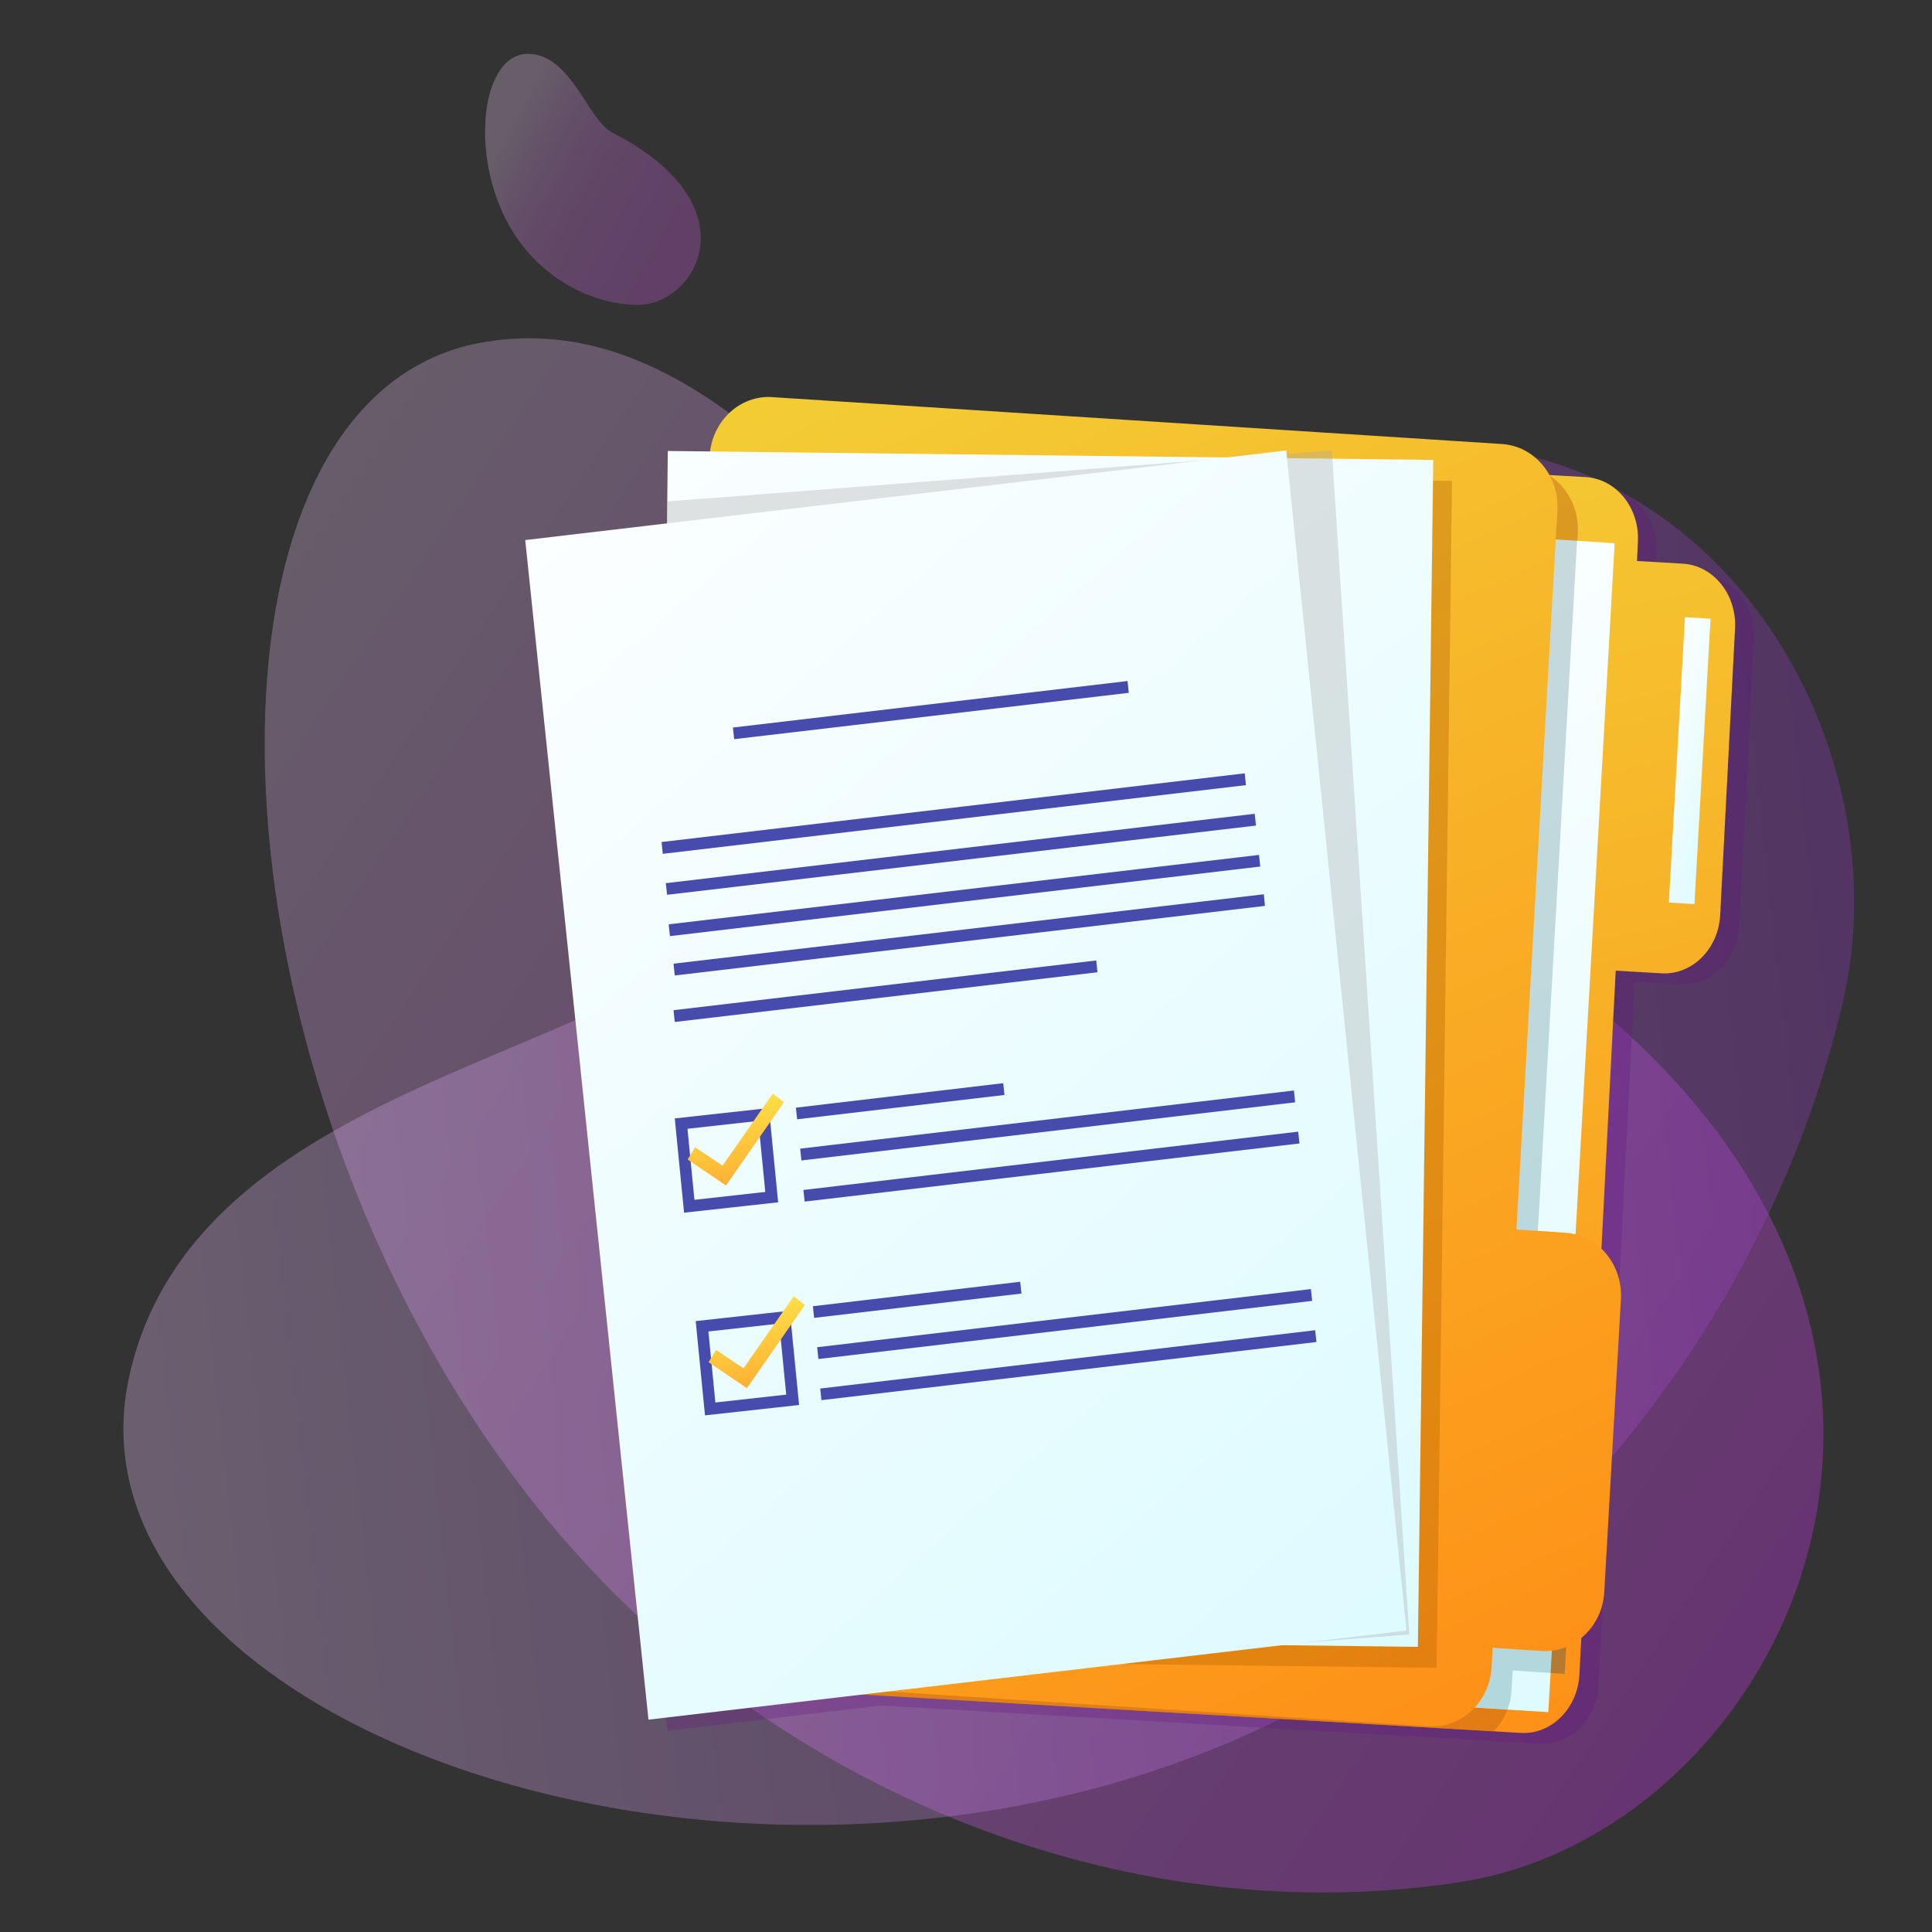
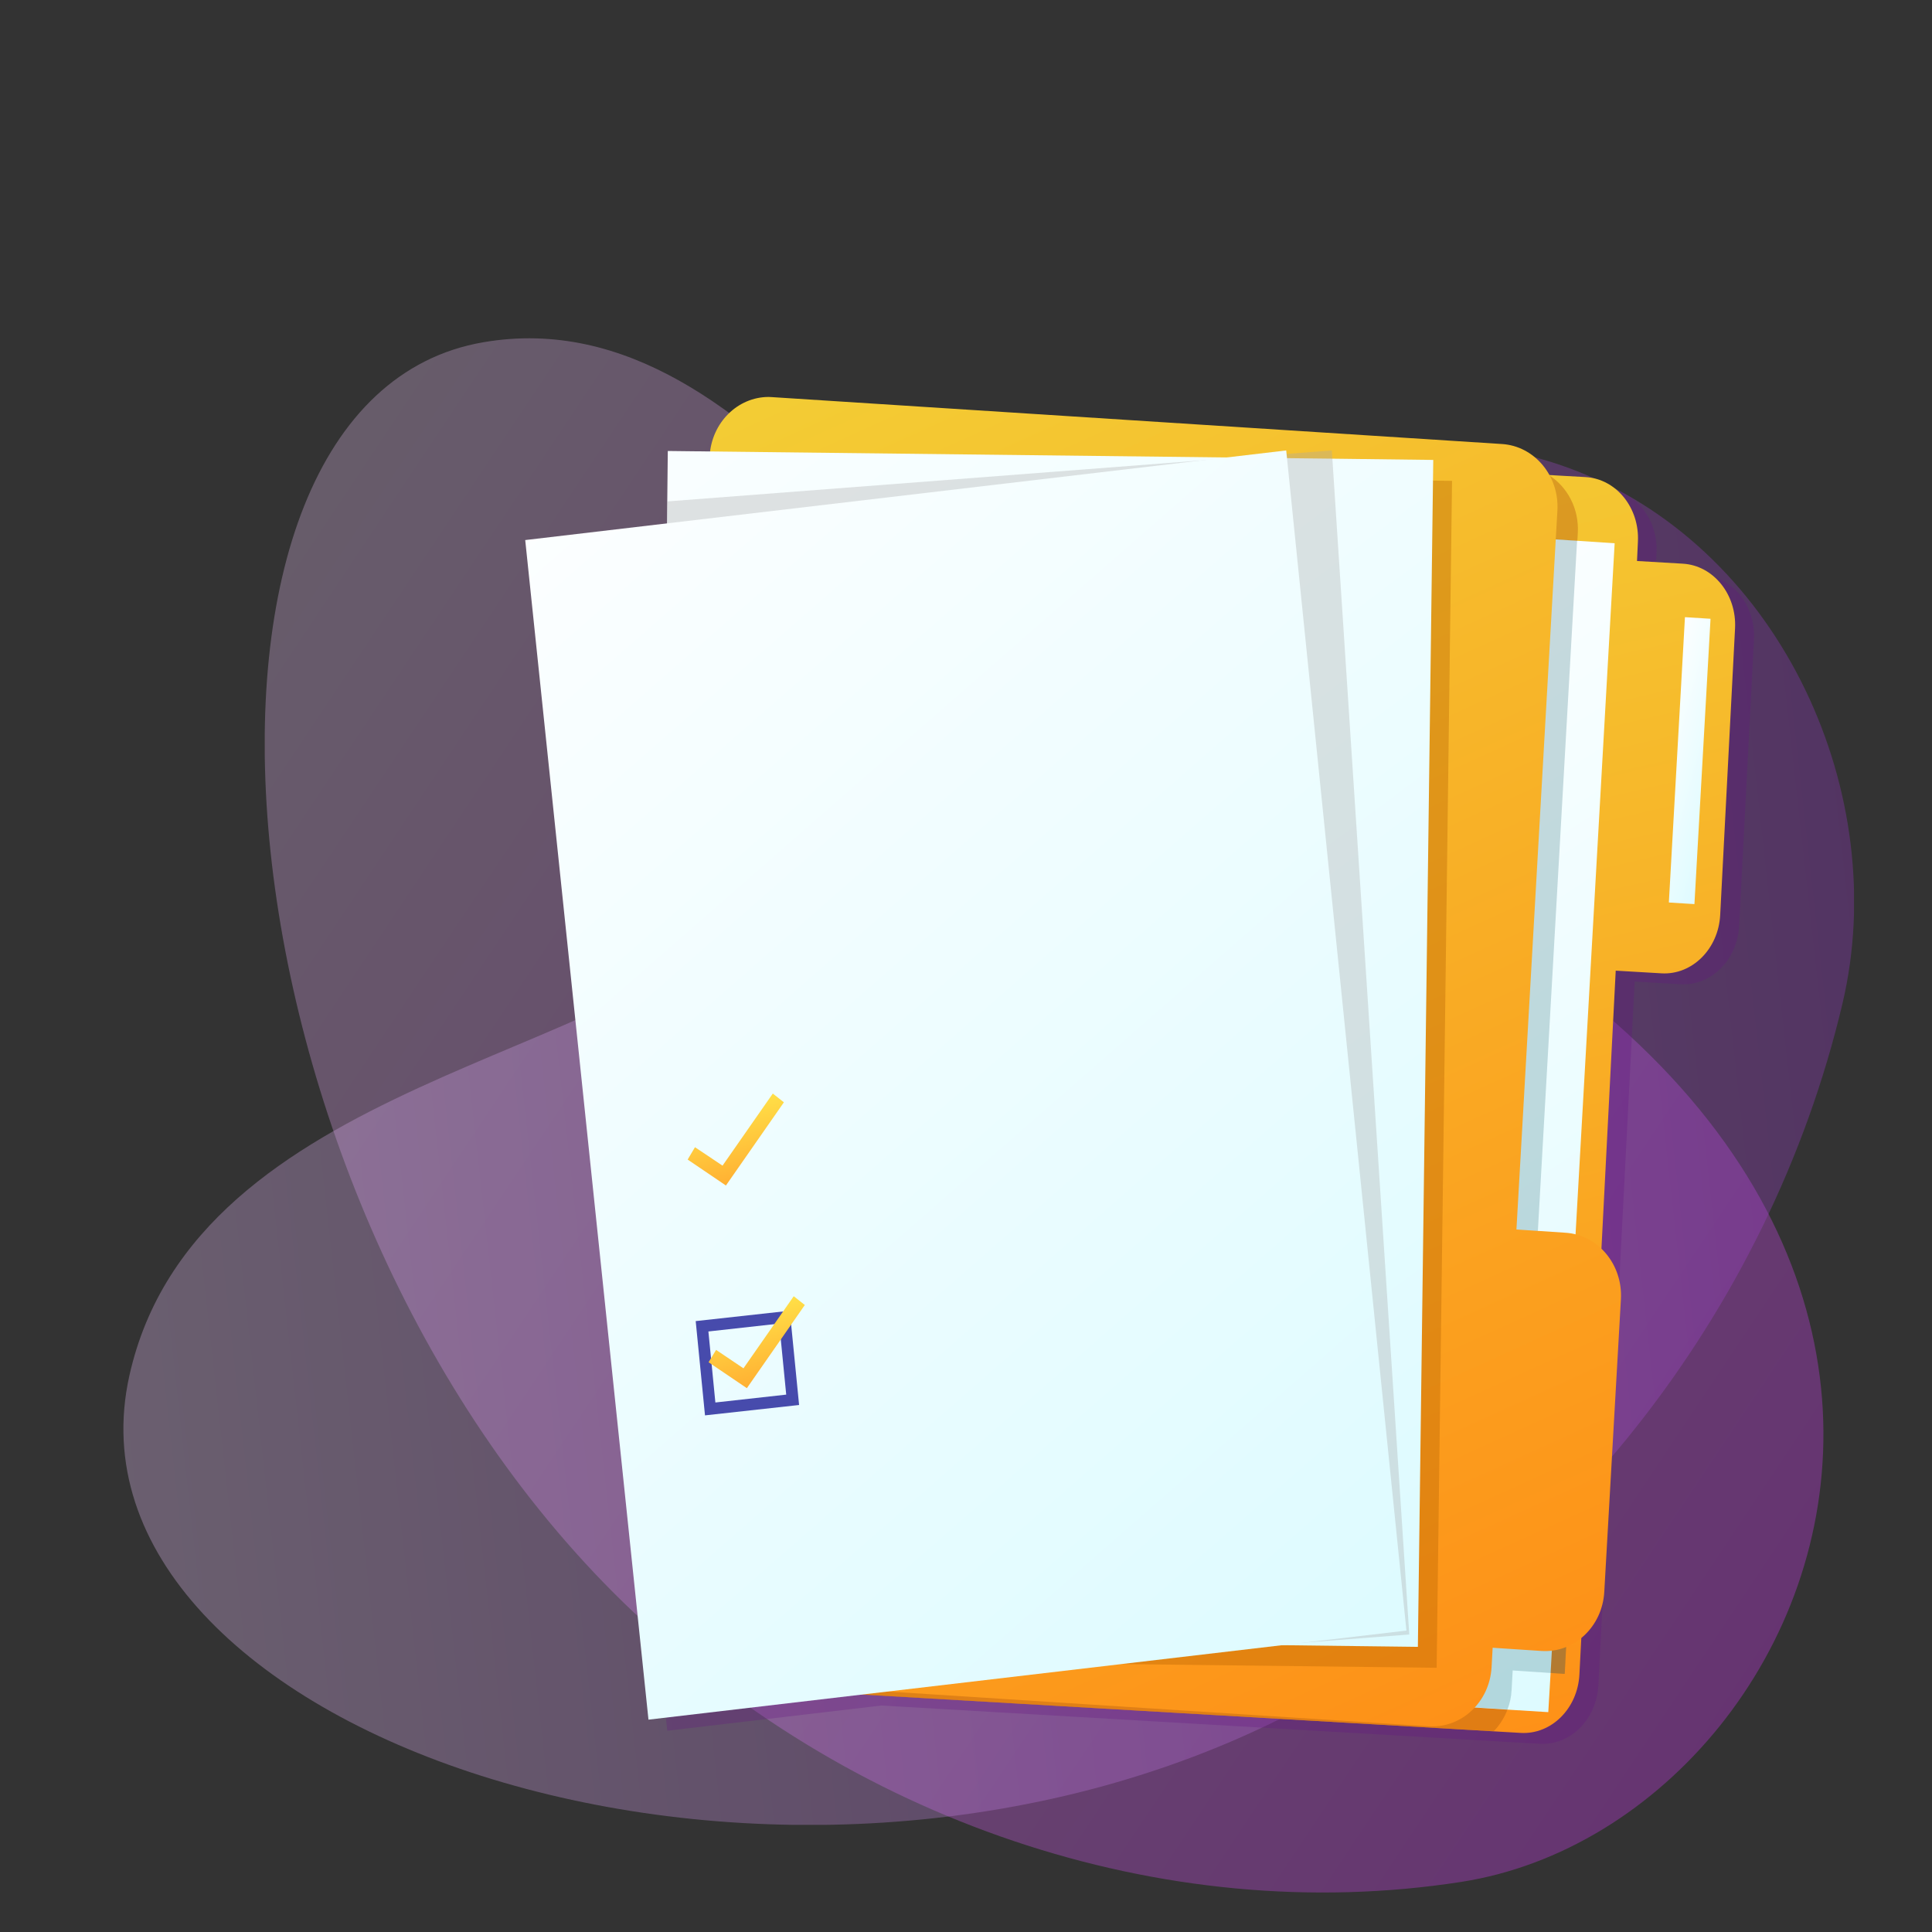
<svg xmlns="http://www.w3.org/2000/svg" xmlns:xlink="http://www.w3.org/1999/xlink" version="1.1" id="Layer_1" x="0px" y="0px" viewBox="0 0 1080 1080" style="enable-background:new 0 0 1080 1080;" xml:space="preserve">
  <rect x="0" y="0" width="1080" height="1080" fill="#333333" stroke="none" />
  <style type="text/css">
	.st0{opacity:0.31;clip-path:url(#SVGID_1_);}
	.st1{clip-path:url(#SVGID_2_);}
	.st2{clip-path:url(#SVGID_3_);fill:url(#SVGID_4_);}
	.st3{clip-path:url(#SVGID_5_);}
	.st4{clip-path:url(#SVGID_6_);fill:url(#SVGID_7_);}
	.st5{clip-path:url(#SVGID_8_);}
	.st6{clip-path:url(#SVGID_9_);fill:url(#SVGID_10_);}
	.st7{opacity:0.271;clip-path:url(#SVGID_1_);}
	.st8{clip-path:url(#SVGID_11_);fill:#631480;}
	.st9{clip-path:url(#SVGID_12_);fill:url(#SVGID_13_);}
	.st10{opacity:0.439;clip-path:url(#SVGID_14_);}
	.st11{clip-path:url(#SVGID_15_);fill:#BA620F;}
	.st12{clip-path:url(#SVGID_16_);fill:url(#SVGID_17_);}
	.st13{opacity:0.259;clip-path:url(#SVGID_18_);}
	.st14{clip-path:url(#SVGID_19_);fill:#326F7D;}
	.st15{clip-path:url(#SVGID_20_);fill:url(#SVGID_21_);}
	.st16{clip-path:url(#SVGID_22_);fill:url(#SVGID_23_);}
	.st17{opacity:0.369;clip-path:url(#SVGID_24_);}
	.st18{clip-path:url(#SVGID_25_);fill:#B56100;}
	.st19{clip-path:url(#SVGID_26_);fill:url(#SVGID_27_);}
	.st20{opacity:0.329;clip-path:url(#SVGID_28_);}
	.st21{clip-path:url(#SVGID_29_);fill:#A8A8A8;}
	.st22{clip-path:url(#SVGID_30_);fill:url(#SVGID_31_);}
	.st23{clip-path:url(#SVGID_32_);fill:#474BAC;}
	.st24{clip-path:url(#SVGID_33_);fill:url(#SVGID_34_);}
	.st25{clip-path:url(#SVGID_35_);fill:#474BAC;}
	.st26{clip-path:url(#SVGID_36_);fill:url(#SVGID_37_);}
	.st27{fill:none;}
</style>
  <g>
    <defs>
      <rect id="SVGID_64_" x="-102.2" y="-149.1" width="1309.8" height="1386.2" />
    </defs>
    <clipPath id="SVGID_1_">
      <use xlink:href="#SVGID_64_" style="overflow:visible;" />
    </clipPath>
    <g class="st0">
      <g>
        <defs>
          <rect id="SVGID_66_" x="148" y="189.1" width="871.3" height="868.8" />
        </defs>
        <clipPath id="SVGID_2_">
          <use xlink:href="#SVGID_66_" style="overflow:visible;" />
        </clipPath>
        <g class="st1">
          <defs>
            <path id="SVGID_68_" d="M627.1,428.9C530.6,399,429.4,164.1,270.3,191.3c-188,32.1-157.3,475.3,78.2,704.5       C473.2,1017.1,649.5,1078,816.8,1052C1040,1017.2,1196.5,605.5,627.1,428.9" />
          </defs>
          <clipPath id="SVGID_3_">
            <use xlink:href="#SVGID_68_" style="overflow:visible;" />
          </clipPath>
          <linearGradient id="SVGID_4_" gradientUnits="userSpaceOnUse" x1="-958.768" y1="2036.088" x2="-958.312" y2="2036.088" gradientTransform="matrix(2251.858 1513.147 1513.147 -2251.858 -921781 6036004)">
            <stop offset="0" style="stop-color:#DCBDE5" />
            <stop offset="1" style="stop-color:#D829FF" />
          </linearGradient>
          <polygon class="st2" points="428.9,-383.6 1595,448.4 849.9,1625.7 -316.1,793.7     " />
        </g>
      </g>
    </g>
    <g class="st0">
      <g>
        <defs>
          <rect id="SVGID_71_" x="68.9" y="248" width="967.5" height="772.1" />
        </defs>
        <clipPath id="SVGID_5_">
          <use xlink:href="#SVGID_71_" style="overflow:visible;" />
        </clipPath>
        <g class="st3">
          <defs>
            <path id="SVGID_73_" d="M415.2,509.4c-62.9,83.4-305.9,93.2-342.9,259.7c-43.7,196.7,353.9,335.6,643.2,191.8       c153.1-76.2,273.4-225.9,314.5-400.1C1084.7,328.4,786,17.8,415.2,509.4" />
          </defs>
          <clipPath id="SVGID_6_">
            <use xlink:href="#SVGID_73_" style="overflow:visible;" />
          </clipPath>
          <linearGradient id="SVGID_7_" gradientUnits="userSpaceOnUse" x1="-958.703" y1="2036.06" x2="-958.264" y2="2036.06" gradientTransform="matrix(3112.45 -221.601 -221.601 -3112.45 3434949.25 6125297.5)">
            <stop offset="0" style="stop-color:#F8E3FF" />
            <stop offset="1" style="stop-color:#9126C7" />
          </linearGradient>
          <polygon class="st4" points="-44,23.2 1079.4,-61.7 1157.2,1099.2 33.8,1184.2     " />
        </g>
      </g>
    </g>
    <g class="st0">
      <g>
        <defs>
-           <rect id="SVGID_76_" x="271.1" y="30.1" width="120.6" height="140.4" />
-         </defs>
+           </defs>
        <clipPath id="SVGID_8_">
          <use xlink:href="#SVGID_76_" style="overflow:visible;" />
        </clipPath>
        <g class="st5">
          <defs>
            <path id="SVGID_78_" d="M342.2,74.1c-13.5-6.9-23-43.9-47-44c-28.3-0.1-33.9,65.8-4.5,105.4c15.6,21,40.1,34.5,65.2,34.9       C389.4,171,421.7,114.6,342.2,74.1" />
          </defs>
          <clipPath id="SVGID_9_">
            <use xlink:href="#SVGID_78_" style="overflow:visible;" />
          </clipPath>
          <linearGradient id="SVGID_10_" gradientUnits="userSpaceOnUse" x1="-957.776" y1="2035.377" x2="-957.322" y2="2035.377" gradientTransform="matrix(412.033 224.669 224.669 -412.033 -62366.547 1053894.375)">
            <stop offset="0" style="stop-color:#DCBDE5" />
            <stop offset="1.993471e-02" style="stop-color:#DAB4E4" />
            <stop offset="9.021991e-02" style="stop-color:#D399DF" />
            <stop offset="0.171" style="stop-color:#CD83DC" />
            <stop offset="0.265" style="stop-color:#C972D9" />
            <stop offset="0.382" style="stop-color:#C667D7" />
            <stop offset="0.546" style="stop-color:#C460D6" />
            <stop offset="1" style="stop-color:#C45ED6" />
          </linearGradient>
-           <polygon class="st6" points="298,-41.7 477.6,62.3 385,242.7 205.4,138.7     " />
        </g>
      </g>
    </g>
    <g class="st7">
      <g>
        <defs>
          <rect id="SVGID_81_" x="304.1" y="250.5" width="676.5" height="724.3" />
        </defs>
        <clipPath id="SVGID_11_">
          <use xlink:href="#SVGID_81_" style="overflow:visible;" />
        </clipPath>
        <path class="st8" d="M980.5,357.4l-8.3,160.2c-1,19-15.7,33.6-32.8,32.6l-25.6-1.5l-8.2,159.6l-12.1,233.9v0     c-1,19-15.7,33.6-32.8,32.6l-6.9-0.4l-361.1-21l-119.7,14.1L304.1,308l79.2-9.3l0.1-12.3l0.3-28.2l107.9,1.3     c5.9-5.9,13.9-9.4,22.5-8.9l185.7,10.8l-3.9,0.5l6.6,0.1l8.2,0.1l-10.9-0.6l29.6-3.5l0.4,4.3l25.4,0.3l56.4,0.7l-0.1,4.7     l72.8,4.2l12.5,0.7c17.1,1,30.2,17.2,29.2,36.2l-0.5,10.7l25.6,1.5C968.4,322.2,981.5,338.4,980.5,357.4" />
      </g>
    </g>
  </g>
  <g>
    <defs>
      <path id="SVGID_83_" d="M470.9,277l-32.7,633.2c-1,19,12.1,35.2,29.2,36.2l375.8,21.9l6.9,0.4c17.1,1,31.8-13.6,32.8-32.6v0    l12.1-233.9l8.2-159.6l25.6,1.5c17.1,1,31.8-13.6,32.8-32.6l8.3-160.2c1-19-12.1-35.2-29.2-36.2l-25.6-1.5l0.5-10.7    c1-19-12.1-35.2-29.2-36.2l-12.5-0.7l-370.2-21.5c-0.6,0-1.1,0-1.7,0C485.6,244.4,471.9,258.7,470.9,277" />
    </defs>
    <clipPath id="SVGID_12_">
      <use xlink:href="#SVGID_83_" style="overflow:visible;" />
    </clipPath>
    <linearGradient id="SVGID_13_" gradientUnits="userSpaceOnUse" x1="-958.77" y1="2035.93" x2="-958.303" y2="2035.93" gradientTransform="matrix(522.699 2052.282 2052.282 -522.699 -3676579.5 3031943.25)">
      <stop offset="0" style="stop-color:#F1D83A" />
      <stop offset="1" style="stop-color:#FF8A14" />
    </linearGradient>
    <polygon class="st9" points="938.5,108.9 1134.4,925.5 469.8,1105.2 273.9,288.6  " />
  </g>
  <g>
    <defs>
      <rect id="SVGID_86_" x="-102.2" y="-149.1" width="1309.8" height="1386.2" />
    </defs>
    <clipPath id="SVGID_14_">
      <use xlink:href="#SVGID_86_" style="overflow:visible;" />
    </clipPath>
    <g class="st10">
      <g>
        <defs>
          <rect id="SVGID_88_" x="429.9" y="244" width="456.9" height="723.8" />
        </defs>
        <clipPath id="SVGID_15_">
          <use xlink:href="#SVGID_88_" style="overflow:visible;" />
        </clipPath>
        <path class="st11" d="M886.8,701.8l-12.1,233.9c-0.6,0-1.2,0-1.8-0.1l-27.3-1.8l-0.6,10.9c-0.5,9.1-4.3,17.2-10,23.1L459.2,946     c-17.1-1-30.2-17.2-29.2-36.2l32.7-633.2c1-19,15.7-33.6,32.8-32.6l370.2,21.5c10.4,6.5,17.1,18.8,16.3,32.5L859,700l27.3,1.8     C886.5,701.8,886.7,701.8,886.8,701.8" />
      </g>
    </g>
  </g>
  <g>
    <defs>
      <polygon id="SVGID_90_" points="769.1,951 842.8,955.7 865.5,957.1 866.8,935.2 880.1,701.4 902.6,303.7 881.7,302.3 805.8,297.5       " />
    </defs>
    <clipPath id="SVGID_16_">
      <use xlink:href="#SVGID_90_" style="overflow:visible;" />
    </clipPath>
    <linearGradient id="SVGID_17_" gradientUnits="userSpaceOnUse" x1="-958.929" y1="2035.88" x2="-958.464" y2="2035.88" gradientTransform="matrix(1137.053 1601.551 1601.551 -1137.053 -2169589.75 3851006.5)">
      <stop offset="0" style="stop-color:#FFFFFF" />
      <stop offset="1" style="stop-color:#CFF9FF" />
    </linearGradient>
    <polygon class="st12" points="857.9,230.6 1195.8,736.1 813.8,1024.1 475.9,518.6  " />
  </g>
  <g>
    <defs>
      <rect id="SVGID_93_" x="-102.2" y="-149.1" width="1309.8" height="1386.2" />
    </defs>
    <clipPath id="SVGID_18_">
      <use xlink:href="#SVGID_93_" style="overflow:visible;" />
    </clipPath>
    <g class="st13">
      <g>
        <defs>
          <rect id="SVGID_95_" x="769.1" y="297.5" width="117.8" height="658.1" />
        </defs>
        <clipPath id="SVGID_19_">
          <use xlink:href="#SVGID_95_" style="overflow:visible;" />
        </clipPath>
        <path class="st14" d="M886.8,701.8l-12.1,233.9c-0.6,0-1.2,0-1.8-0.1l-6.2-0.4l-21.1-1.4l-0.6,10.9c-0.2,3.9-1,7.5-2.3,10.9     l-73.7-4.7l36.7-653.5l75.9,4.8L859,700l21.1,1.4l6.3,0.4C886.5,701.8,886.7,701.8,886.8,701.8" />
      </g>
    </g>
  </g>
  <g>
    <defs>
      <path id="SVGID_97_" d="M396.7,254.9l-36.9,646.7c-1.1,19.4,12.8,36.1,31.1,37.2l407.8,26.2c18.3,1.2,34-13.6,35.1-33l0.6-10.9    l27.3,1.8c18.3,1.2,34-13.6,35.1-33l9.3-163.6c1.1-19.4-12.8-36.1-31.1-37.2l-27.3-1.8l22.9-401.9c1.1-19.4-12.8-36.1-31.1-37.2    l-407.8-26.2c-0.7,0-1.4-0.1-2-0.1C412.4,221.9,397.8,236.2,396.7,254.9" />
    </defs>
    <clipPath id="SVGID_20_">
      <use xlink:href="#SVGID_97_" style="overflow:visible;" />
    </clipPath>
    <linearGradient id="SVGID_21_" gradientUnits="userSpaceOnUse" x1="-958.766" y1="2036.009" x2="-958.298" y2="2036.009" gradientTransform="matrix(1037.423 2111.867 -2111.867 1037.423 5294809 -87329.562)">
      <stop offset="0" style="stop-color:#F1D83A" />
      <stop offset="1" style="stop-color:#FF8A14" />
    </linearGradient>
    <polygon class="st15" points="81.3,366.6 465.4,1196.7 1184.6,821.5 800.6,-8.6  " />
  </g>
  <g>
    <defs>
      <polygon id="SVGID_100_" points="932.9,504.5 947.2,505.4 956.2,345.9 941.9,345   " />
    </defs>
    <clipPath id="SVGID_22_">
      <use xlink:href="#SVGID_100_" style="overflow:visible;" />
    </clipPath>
    <linearGradient id="SVGID_23_" gradientUnits="userSpaceOnUse" x1="-961.637" y1="2031.544" x2="-961.166" y2="2031.544" gradientTransform="matrix(20.899 541.177 97.428 -377.522 -176892.422 1287692.25)">
      <stop offset="0" style="stop-color:#FFFFFF" />
      <stop offset="1" style="stop-color:#CFF9FF" />
    </linearGradient>
    <polygon class="st16" points="953.1,261.9 961.2,484.6 936,588.6 927.9,365.9  " />
  </g>
  <g>
    <defs>
      <rect id="SVGID_103_" x="-102.2" y="-149.1" width="1309.8" height="1386.2" />
    </defs>
    <clipPath id="SVGID_24_">
      <use xlink:href="#SVGID_103_" style="overflow:visible;" />
    </clipPath>
    <g class="st17">
      <g>
        <defs>
          <rect id="SVGID_105_" x="376.9" y="263.8" width="434.8" height="668.5" />
        </defs>
        <clipPath id="SVGID_25_">
          <use xlink:href="#SVGID_105_" style="overflow:visible;" />
        </clipPath>
        <polygon class="st18" points="811.7,268.8 803.1,932.3 376.9,927.3 383.8,263.8    " />
      </g>
    </g>
  </g>
  <g>
    <defs>
      <polygon id="SVGID_107_" points="373,280.3 366.4,915.6 711.1,919.6 792.6,920.6 801.2,257.1 744.8,256.4 692.1,255.8     373.3,252.1   " />
    </defs>
    <clipPath id="SVGID_26_">
      <use xlink:href="#SVGID_107_" style="overflow:visible;" />
    </clipPath>
    <linearGradient id="SVGID_27_" gradientUnits="userSpaceOnUse" x1="-958.806" y1="2036.002" x2="-958.34" y2="2036.002" gradientTransform="matrix(1640.34 2196.907 2196.907 -1640.34 -2899861.5 5446319)">
      <stop offset="0" style="stop-color:#FFFFFF" />
      <stop offset="1" style="stop-color:#CFF9FF" />
    </linearGradient>
    <polygon class="st19" points="645.5,30.7 1103,681.3 522,1141.9 64.6,491.4  " />
  </g>
  <g>
    <defs>
      <rect id="SVGID_110_" x="-102.2" y="-149.1" width="1309.8" height="1386.2" />
    </defs>
    <clipPath id="SVGID_28_">
      <use xlink:href="#SVGID_110_" style="overflow:visible;" />
    </clipPath>
    <g class="st20">
      <g>
        <defs>
          <rect id="SVGID_112_" x="366.4" y="251.8" width="421.4" height="667.8" />
        </defs>
        <clipPath id="SVGID_29_">
          <use xlink:href="#SVGID_112_" style="overflow:visible;" />
        </clipPath>
        <polygon class="st21" points="787.8,913.7 711.1,919.6 366.4,915.6 373,280.3 692.1,255.8 744.5,251.8 744.8,256.4    " />
      </g>
    </g>
  </g>
  <g>
    <defs>
      <polygon id="SVGID_114_" points="293.6,301.9 362.5,961.3 786.2,911.5 719,251.8   " />
    </defs>
    <clipPath id="SVGID_30_">
      <use xlink:href="#SVGID_114_" style="overflow:visible;" />
    </clipPath>
    <linearGradient id="SVGID_31_" gradientUnits="userSpaceOnUse" x1="-958.798" y1="2036.024" x2="-958.333" y2="2036.024" gradientTransform="matrix(1826.171 2049.711 2049.711 -1826.171 -2422132 5683612)">
      <stop offset="0" style="stop-color:#FFFFFF" />
      <stop offset="1" style="stop-color:#CFF9FF" />
    </linearGradient>
    <polygon class="st22" points="568.2,-8 1118,647.4 511.6,1221.1 -38.3,565.8  " />
  </g>
  <g>
    <defs>
-       <rect id="SVGID_117_" x="-102.2" y="-149.1" width="1309.8" height="1386.2" />
-     </defs>
+       </defs>
    <clipPath id="SVGID_32_">
      <use xlink:href="#SVGID_117_" style="overflow:visible;" />
    </clipPath>
    <polygon class="st23" points="696.5,438.9 695.8,432.3 369.8,470.7 370.5,477.3  " />
    <polygon class="st23" points="631,387.3 630.3,380.7 409.7,406.7 410.4,413.2  " />
-     <polygon class="st23" points="702.1,461.5 701.4,454.9 372.2,493.7 372.9,500.2  " />
    <polygon class="st23" points="704.5,484.4 703.8,477.9 373.8,516.7 374.5,523.3  " />
    <polygon class="st23" points="707.1,506.4 706.5,499.9 376.5,538.7 377.2,545.3  " />
    <polygon class="st23" points="613.5,543.5 612.8,536.9 376.5,564.7 377.2,571.3  " />
    <polygon class="st23" points="561.5,612.1 560.8,605.5 444.9,619.2 445.6,625.7  " />
    <polygon class="st23" points="724,616.2 723.3,609.6 447.3,642.1 448,648.7  " />
    <polygon class="st23" points="726.4,639.2 725.7,632.6 449.1,665.2 449.8,671.7  " />
    <polygon class="st23" points="571,723.1 570.3,716.5 454.4,730.2 455.1,736.7  " />
    <polygon class="st23" points="733.5,727.2 732.8,720.6 456.8,753.1 457.5,759.7  " />
    <polygon class="st23" points="735.9,750.2 735.2,743.6 458.5,776.2 459.2,782.7  " />
    <path class="st23" d="M377.2,625.2l5.2,52.7l52.6-5.8l-5.2-52.7L377.2,625.2z M427.8,666.3l-39.6,4.4l-3.9-39.7l39.6-4.4   L427.8,666.3z" />
  </g>
  <g>
    <defs>
      <polygon id="SVGID_119_" points="403.9,651.6 388.5,641.3 384.4,648.2 405.8,662.7 438.2,616.2 432,611.3   " />
    </defs>
    <clipPath id="SVGID_33_">
      <use xlink:href="#SVGID_119_" style="overflow:visible;" />
    </clipPath>
    <linearGradient id="SVGID_34_" gradientUnits="userSpaceOnUse" x1="-959.091" y1="2037.222" x2="-958.622" y2="2037.222" gradientTransform="matrix(43.922 167.461 167.461 -43.922 -298626.5 250695.172)">
      <stop offset="0" style="stop-color:#FFED4D" />
      <stop offset="1" style="stop-color:#FF9326" />
    </linearGradient>
    <polygon class="st24" points="434.7,597.3 450.1,659.4 387.8,676.8 372.5,614.6  " />
  </g>
  <g>
    <defs>
      <rect id="SVGID_122_" x="-102.2" y="-149.1" width="1309.8" height="1386.2" />
    </defs>
    <clipPath id="SVGID_35_">
      <use xlink:href="#SVGID_122_" style="overflow:visible;" />
    </clipPath>
    <path class="st25" d="M388.9,738.5l5.2,52.7l52.6-5.8l-5.2-52.7L388.9,738.5z M439.5,779.6l-39.6,4.4l-3.9-39.7l39.6-4.4   L439.5,779.6z" />
  </g>
  <g>
    <defs>
      <polygon id="SVGID_124_" points="415.6,764.9 400.3,754.6 396.1,761.5 417.5,776 449.9,729.5 443.7,724.6   " />
    </defs>
    <clipPath id="SVGID_36_">
      <use xlink:href="#SVGID_124_" style="overflow:visible;" />
    </clipPath>
    <linearGradient id="SVGID_37_" gradientUnits="userSpaceOnUse" x1="-959.845" y1="2037.329" x2="-959.376" y2="2037.329" gradientTransform="matrix(43.922 167.461 167.461 -43.922 -298599.656 250939.531)">
      <stop offset="0" style="stop-color:#FFED4D" />
      <stop offset="1" style="stop-color:#FF9326" />
    </linearGradient>
    <polygon class="st26" points="446.5,710.6 461.8,772.7 399.6,790 384.2,727.9  " />
  </g>
  <rect x="-102.2" y="-149.1" class="st27" width="1309.8" height="1386.2" />
</svg>